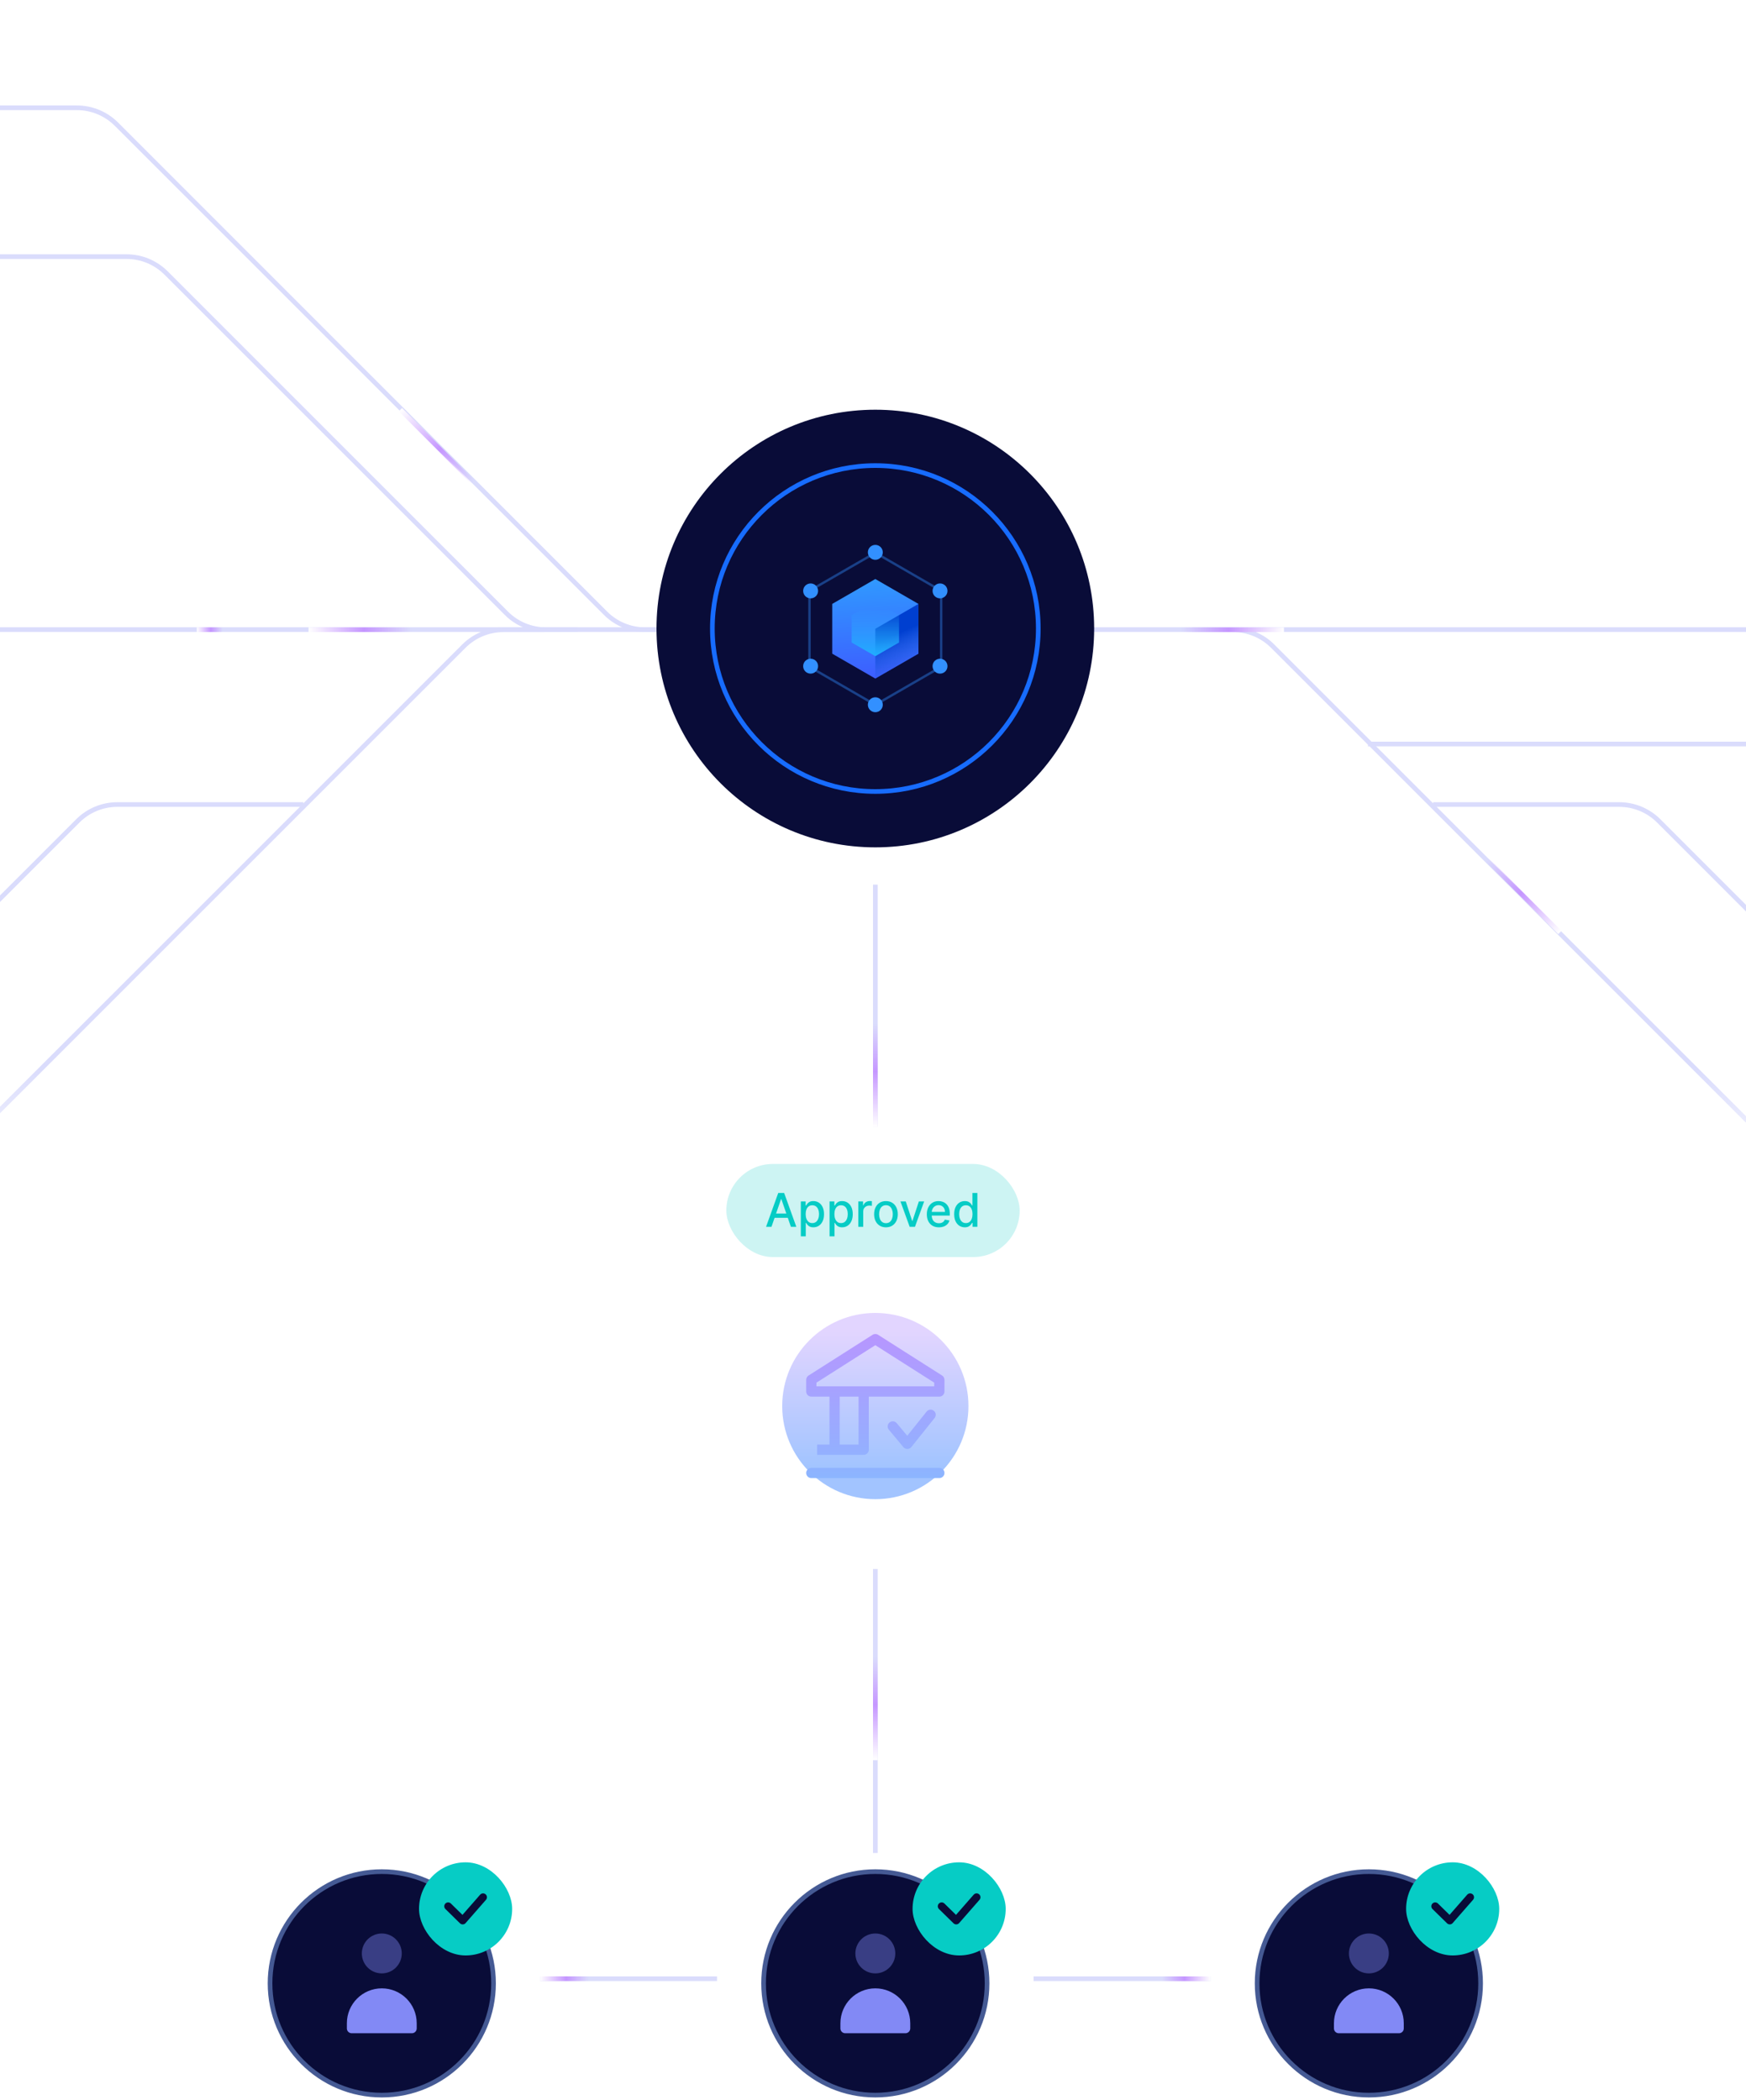
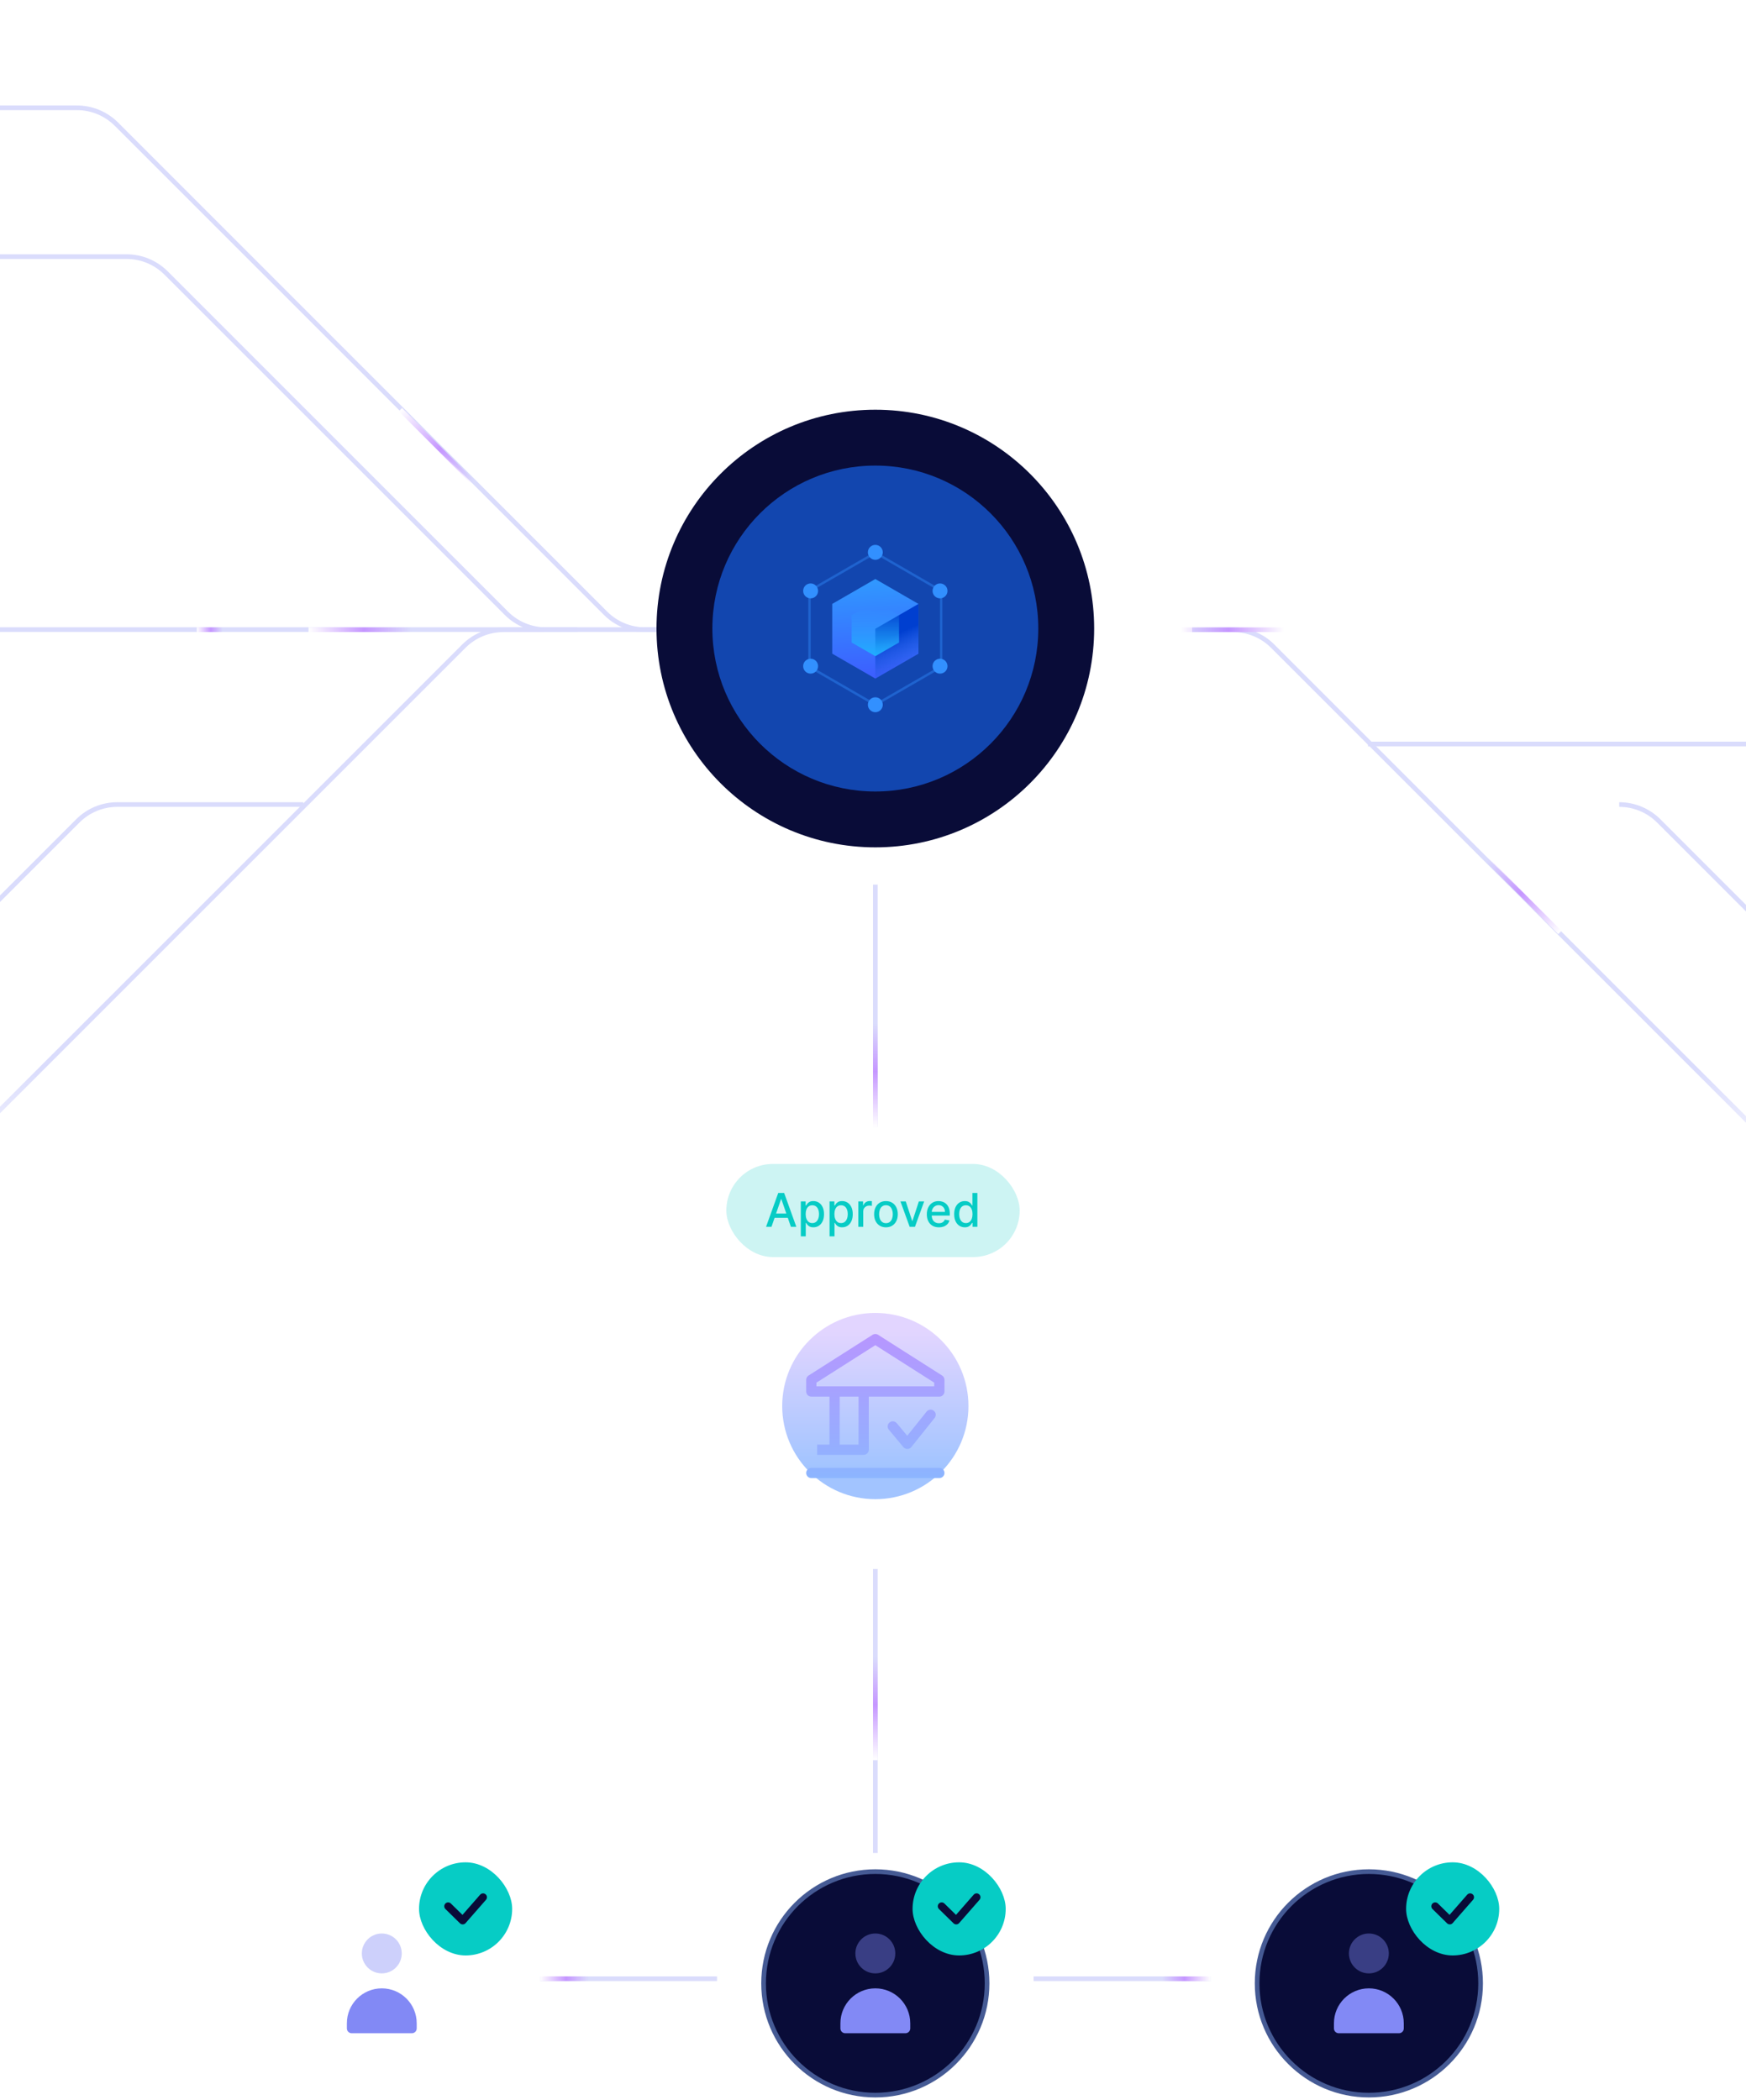
<svg xmlns="http://www.w3.org/2000/svg" width="375" height="451" viewBox="0 0 375 451" fill="none">
  <g opacity="0.3">
    <path d="M116.916 135.265L108.119 135.265C104.936 135.265 101.884 136.529 99.634 138.779L-54.592 293.004" stroke="url(#paint0_linear_31161_54927)" />
    <path d="M-23.984 217.016L16.715 176.317C18.965 174.067 22.017 172.802 25.2 172.802L65.158 172.802" stroke="#8289F5" />
    <path d="M-72 135.23L158.971 135.23" stroke="#8289F5" />
    <path d="M150.062 135.244H138.555C135.372 135.244 132.32 133.98 130.07 131.73L25.004 26.667C22.753 24.417 19.701 23.152 16.518 23.152H-60.352" stroke="#8289F5" />
    <path d="M124.062 135.244H117.254C114.072 135.244 111.02 133.98 108.769 131.73L35.673 58.636C33.422 56.385 30.37 55.121 27.188 55.121H-26.342" stroke="#8289F5" />
    <path d="M256.055 135.265L264.852 135.265C268.034 135.265 271.087 136.529 273.337 138.779L427.562 293.004" stroke="url(#paint1_linear_31161_54927)" />
-     <path d="M396.955 217.016L356.256 176.317C354.005 174.067 350.953 172.802 347.771 172.802L307.812 172.802" stroke="#8289F5" />
+     <path d="M396.955 217.016L356.256 176.317C354.005 174.067 350.953 172.802 347.771 172.802" stroke="#8289F5" />
    <path d="M386.74 159.801L293.812 159.801" stroke="#8289F5" />
-     <path d="M444.971 135.23L214 135.23" stroke="#8289F5" />
    <path d="M188 190V242M188 398V337" stroke="#8289F5" />
  </g>
  <path d="M86 88L104.031 106.031" stroke="url(#paint2_linear_31161_54927)" />
  <path d="M188 242.059L188 216.559" stroke="url(#paint3_linear_31161_54927)" />
  <path d="M188 378.059L188 352.559" stroke="url(#paint4_linear_31161_54927)" />
  <path d="M66.262 135.246H91.762" stroke="url(#paint5_linear_31161_54927)" />
  <path d="M275.762 135.258L250.262 135.258" stroke="url(#paint6_linear_31161_54927)" />
  <path d="M335.023 200.273L316.992 182.242" stroke="url(#paint7_linear_31161_54927)" />
  <path d="M42.262 135.246H48.69" stroke="url(#paint8_linear_31161_54927)" />
  <g filter="url(#filter0_f_31161_54927)">
    <circle cx="188" cy="135" r="35" fill="#176CFF" />
  </g>
  <g filter="url(#filter1_f_31161_54927)">
    <circle cx="188" cy="135" r="35" fill="#176CFF" />
  </g>
  <circle cx="188" cy="135" r="47" fill="#090C38" />
  <g opacity="0.6" filter="url(#filter2_f_31161_54927)">
    <circle cx="188" cy="135" r="35" fill="#176CFF" />
  </g>
-   <circle cx="188" cy="135" r="35" fill="#090C38" stroke="#176CFF" />
  <path d="M188 124.367L197.258 129.712V140.402L188 145.747L178.743 140.402V129.712L188 124.367Z" fill="url(#paint9_linear_31161_54927)" />
  <path d="M188 135.058L197.257 129.715V140.4L188 145.758L188 135.058Z" fill="url(#paint10_linear_31161_54927)" />
  <path d="M188 140.937L193.092 137.998L193.092 132.119L188 129.179L182.909 132.119L182.909 137.998L188 140.937Z" fill="url(#paint11_linear_31161_54927)" />
  <path opacity="0.4" fill-rule="evenodd" clip-rule="evenodd" d="M188 118.43L202.4 126.744V143.372L188 151.686L173.6 143.372V126.744L188 118.43ZM174.118 127.043V143.073L188 151.088L201.882 143.073V127.043L188 119.028L174.118 127.043Z" fill="#3290FF" />
  <circle cx="188" cy="118.635" r="1.603" fill="#3290FF" />
  <circle cx="188" cy="151.369" r="1.603" fill="#3290FF" />
  <circle cx="174.103" cy="126.916" r="1.603" fill="#3290FF" />
  <circle cx="201.896" cy="126.916" r="1.603" fill="#3290FF" />
  <circle cx="174.103" cy="143.084" r="1.603" fill="#3290FF" />
  <circle cx="201.896" cy="143.084" r="1.603" fill="#3290FF" />
  <g opacity="0.4" filter="url(#filter3_f_31161_54927)">
    <circle cx="188" cy="302" r="20" transform="rotate(-90 188 302)" fill="url(#paint12_linear_31161_54927)" />
  </g>
  <path d="M201.75 315.274C202.358 315.274 202.85 315.766 202.85 316.373C202.85 316.981 202.358 317.473 201.75 317.473H174.25C173.642 317.473 173.15 316.981 173.15 316.373C173.15 315.766 173.642 315.274 174.25 315.274H201.75ZM187.409 286.695C187.77 286.466 188.23 286.466 188.591 286.695L202.341 295.445C202.658 295.647 202.85 295.997 202.85 296.373V298.873C202.85 299.481 202.358 299.973 201.75 299.973H186.6V311.377C186.6 311.985 186.108 312.478 185.5 312.478H175.5V310.277H178.15V299.973H174.25C173.642 299.973 173.15 299.481 173.15 298.873V296.373C173.15 295.997 173.342 295.647 173.659 295.445L187.409 286.695ZM199.016 303.186C199.395 302.711 200.088 302.634 200.562 303.014C201.037 303.393 201.114 304.086 200.734 304.561L195.734 310.811C195.528 311.069 195.216 311.219 194.886 311.223C194.556 311.226 194.242 311.081 194.03 310.827L190.905 307.077C190.516 306.611 190.579 305.917 191.046 305.528C191.513 305.14 192.206 305.202 192.595 305.669L194.856 308.383L199.016 303.186ZM180.35 310.277H184.4V299.973H180.35V310.277ZM175.35 296.977V297.774H200.65V296.977L188 288.927L175.35 296.977Z" fill="url(#paint13_linear_31161_54927)" />
  <rect x="156" y="250" width="63" height="20" rx="10" fill="#06CCC5" fill-opacity="0.2" />
  <path d="M165.696 263.5H164.531L167.148 256.227H168.416L171.033 263.5H169.868L167.812 257.548H167.755L165.696 263.5ZM165.891 260.652H169.669V261.575H165.891V260.652ZM171.998 265.545V258.045H173.035V258.93H173.124C173.185 258.816 173.274 258.685 173.39 258.536C173.506 258.386 173.667 258.256 173.873 258.145C174.079 258.031 174.351 257.974 174.69 257.974C175.13 257.974 175.523 258.086 175.869 258.308C176.214 258.531 176.485 258.852 176.682 259.271C176.881 259.69 176.98 260.194 176.98 260.783C176.98 261.373 176.882 261.878 176.685 262.3C176.489 262.719 176.219 263.042 175.876 263.269C175.533 263.494 175.141 263.607 174.7 263.607C174.369 263.607 174.098 263.551 173.887 263.44C173.679 263.328 173.515 263.198 173.397 263.049C173.279 262.9 173.188 262.767 173.124 262.651H173.06V265.545H171.998ZM173.038 260.773C173.038 261.156 173.094 261.492 173.205 261.781C173.317 262.07 173.478 262.296 173.688 262.46C173.899 262.621 174.157 262.701 174.462 262.701C174.78 262.701 175.045 262.617 175.258 262.449C175.471 262.278 175.632 262.048 175.741 261.756C175.852 261.465 175.908 261.137 175.908 260.773C175.908 260.413 175.853 260.09 175.744 259.803C175.638 259.517 175.477 259.291 175.261 259.125C175.048 258.959 174.782 258.876 174.462 258.876C174.155 258.876 173.894 258.956 173.681 259.114C173.47 259.273 173.311 259.494 173.202 259.778C173.093 260.062 173.038 260.394 173.038 260.773ZM178.17 265.545V258.045H179.207V258.93H179.296C179.357 258.816 179.446 258.685 179.562 258.536C179.678 258.386 179.839 258.256 180.045 258.145C180.251 258.031 180.523 257.974 180.862 257.974C181.302 257.974 181.695 258.086 182.041 258.308C182.386 258.531 182.657 258.852 182.854 259.271C183.053 259.69 183.152 260.194 183.152 260.783C183.152 261.373 183.054 261.878 182.857 262.3C182.661 262.719 182.391 263.042 182.048 263.269C181.704 263.494 181.313 263.607 180.872 263.607C180.541 263.607 180.27 263.551 180.059 263.44C179.851 263.328 179.687 263.198 179.569 263.049C179.451 262.9 179.359 262.767 179.296 262.651H179.232V265.545H178.17ZM179.21 260.773C179.21 261.156 179.266 261.492 179.377 261.781C179.488 262.07 179.649 262.296 179.86 262.46C180.071 262.621 180.329 262.701 180.634 262.701C180.952 262.701 181.217 262.617 181.43 262.449C181.643 262.278 181.804 262.048 181.913 261.756C182.024 261.465 182.08 261.137 182.08 260.773C182.08 260.413 182.025 260.09 181.916 259.803C181.81 259.517 181.649 259.291 181.433 259.125C181.22 258.959 180.954 258.876 180.634 258.876C180.327 258.876 180.066 258.956 179.853 259.114C179.642 259.273 179.483 259.494 179.374 259.778C179.265 260.062 179.21 260.394 179.21 260.773ZM184.342 263.5V258.045H185.368V258.912H185.425C185.524 258.618 185.699 258.388 185.95 258.219C186.204 258.049 186.49 257.964 186.81 257.964C186.876 257.964 186.954 257.966 187.044 257.971C187.136 257.976 187.209 257.982 187.261 257.989V259.004C187.218 258.992 187.142 258.979 187.033 258.965C186.925 258.949 186.816 258.94 186.707 258.94C186.456 258.94 186.232 258.994 186.036 259.1C185.841 259.204 185.688 259.35 185.574 259.537C185.46 259.722 185.403 259.932 185.403 260.169V263.5H184.342ZM190.282 263.61C189.771 263.61 189.324 263.493 188.943 263.259C188.562 263.024 188.266 262.696 188.055 262.275C187.845 261.853 187.739 261.361 187.739 260.798C187.739 260.232 187.845 259.737 188.055 259.313C188.266 258.889 188.562 258.56 188.943 258.326C189.324 258.092 189.771 257.974 190.282 257.974C190.793 257.974 191.239 258.092 191.621 258.326C192.002 258.56 192.298 258.889 192.508 259.313C192.719 259.737 192.824 260.232 192.824 260.798C192.824 261.361 192.719 261.853 192.508 262.275C192.298 262.696 192.002 263.024 191.621 263.259C191.239 263.493 190.793 263.61 190.282 263.61ZM190.285 262.719C190.617 262.719 190.891 262.631 191.109 262.456C191.327 262.281 191.488 262.048 191.592 261.756C191.699 261.465 191.752 261.144 191.752 260.794C191.752 260.446 191.699 260.126 191.592 259.835C191.488 259.542 191.327 259.306 191.109 259.129C190.891 258.951 190.617 258.862 190.285 258.862C189.952 258.862 189.675 258.951 189.454 259.129C189.237 259.306 189.074 259.542 188.968 259.835C188.864 260.126 188.812 260.446 188.812 260.794C188.812 261.144 188.864 261.465 188.968 261.756C189.074 262.048 189.237 262.281 189.454 262.456C189.675 262.631 189.952 262.719 190.285 262.719ZM198.49 258.045L196.512 263.5H195.376L193.394 258.045H194.534L195.916 262.243H195.973L197.35 258.045H198.49ZM201.653 263.61C201.116 263.61 200.653 263.495 200.265 263.266C199.879 263.034 199.581 262.708 199.37 262.289C199.162 261.868 199.058 261.374 199.058 260.808C199.058 260.25 199.162 259.757 199.37 259.331C199.581 258.905 199.874 258.572 200.251 258.333C200.63 258.094 201.072 257.974 201.579 257.974C201.887 257.974 202.185 258.025 202.474 258.127C202.763 258.229 203.022 258.389 203.252 258.607C203.481 258.824 203.662 259.107 203.795 259.455C203.927 259.801 203.994 260.221 203.994 260.716V261.092H199.658V260.297H202.953C202.953 260.018 202.896 259.77 202.783 259.555C202.669 259.337 202.509 259.165 202.303 259.04C202.1 258.914 201.861 258.852 201.586 258.852C201.288 258.852 201.027 258.925 200.805 259.072C200.585 259.216 200.414 259.406 200.293 259.64C200.175 259.872 200.116 260.124 200.116 260.396V261.018C200.116 261.382 200.18 261.692 200.308 261.948C200.438 262.204 200.619 262.399 200.851 262.534C201.083 262.667 201.354 262.733 201.664 262.733C201.865 262.733 202.049 262.705 202.215 262.648C202.38 262.589 202.524 262.501 202.644 262.385C202.765 262.269 202.857 262.126 202.921 261.955L203.926 262.136C203.846 262.432 203.701 262.692 203.493 262.914C203.287 263.134 203.028 263.306 202.715 263.429C202.405 263.55 202.051 263.61 201.653 263.61ZM207.214 263.607C206.773 263.607 206.38 263.494 206.035 263.269C205.691 263.042 205.422 262.719 205.225 262.3C205.031 261.878 204.934 261.373 204.934 260.783C204.934 260.194 205.032 259.69 205.229 259.271C205.427 258.852 205.7 258.531 206.045 258.308C206.391 258.086 206.783 257.974 207.221 257.974C207.559 257.974 207.832 258.031 208.038 258.145C208.246 258.256 208.407 258.386 208.521 258.536C208.637 258.685 208.726 258.816 208.79 258.93H208.854V256.227H209.916V263.5H208.879V262.651H208.79C208.726 262.767 208.634 262.9 208.513 263.049C208.395 263.198 208.232 263.328 208.023 263.44C207.815 263.551 207.545 263.607 207.214 263.607ZM207.448 262.701C207.753 262.701 208.012 262.621 208.222 262.46C208.435 262.296 208.596 262.07 208.705 261.781C208.816 261.492 208.872 261.156 208.872 260.773C208.872 260.394 208.818 260.062 208.709 259.778C208.6 259.494 208.44 259.273 208.229 259.114C208.019 258.956 207.758 258.876 207.448 258.876C207.128 258.876 206.862 258.959 206.649 259.125C206.436 259.291 206.275 259.517 206.166 259.803C206.06 260.09 206.006 260.413 206.006 260.773C206.006 261.137 206.061 261.465 206.17 261.756C206.279 262.048 206.44 262.278 206.653 262.449C206.868 262.617 207.133 262.701 207.448 262.701Z" fill="#06CCC5" />
-   <circle cx="82" cy="426" r="24" fill="#090C38" stroke="#455A94" />
  <circle opacity="0.4" cx="82.001" cy="419.571" r="4.286" fill="#8289F5" />
  <path d="M74.5 434.57C74.5 430.428 77.858 427.07 82 427.07C86.142 427.07 89.5 430.428 89.5 434.57V435.68C89.5 436.251 89.037 436.713 88.467 436.713H75.533C74.963 436.713 74.5 436.251 74.5 435.68V434.57Z" fill="#8289F5" />
  <rect x="90" y="400" width="20" height="20" rx="10" fill="#06CCC5" />
  <path d="M96.25 409.438L99.375 412.5L103.75 407.5" stroke="#090C38" stroke-width="1.667" stroke-linecap="round" stroke-linejoin="round" />
  <circle cx="188" cy="426" r="24" fill="#090C38" stroke="#455A94" />
  <circle opacity="0.4" cx="188.001" cy="419.571" r="4.286" fill="#8289F5" />
  <path d="M180.5 434.57C180.5 430.428 183.858 427.07 188 427.07C192.142 427.07 195.5 430.428 195.5 434.57V435.68C195.5 436.251 195.037 436.713 194.467 436.713H181.533C180.963 436.713 180.5 436.251 180.5 435.68V434.57Z" fill="#8289F5" />
  <rect x="196" y="400" width="20" height="20" rx="10" fill="#06CCC5" />
  <path d="M202.25 409.438L205.375 412.5L209.75 407.5" stroke="#090C38" stroke-width="1.667" stroke-linecap="round" stroke-linejoin="round" />
  <circle cx="294" cy="426" r="24" fill="#090C38" stroke="#455A94" />
  <circle opacity="0.4" cx="294.001" cy="419.571" r="4.286" fill="#8289F5" />
  <path d="M286.5 434.57C286.5 430.428 289.858 427.07 294 427.07C298.142 427.07 301.5 430.428 301.5 434.57V435.68C301.5 436.251 301.037 436.713 300.467 436.713H287.533C286.963 436.713 286.5 436.251 286.5 435.68V434.57Z" fill="#8289F5" />
  <rect x="302" y="400" width="20" height="20" rx="10" fill="#06CCC5" />
  <path d="M308.25 409.438L311.375 412.5L315.75 407.5" stroke="#090C38" stroke-width="1.667" stroke-linecap="round" stroke-linejoin="round" />
  <path opacity="0.3" d="M116 425L154 425" stroke="#8289F5" />
  <path opacity="0.3" d="M222 425L260 425" stroke="#8289F5" />
  <path d="M260 425L248 425" stroke="url(#paint14_linear_31161_54927)" />
  <path d="M116 424.988L128 424.988" stroke="url(#paint15_linear_31161_54927)" />
  <defs>
    <filter id="filter0_f_31161_54927" x="53" y="0" width="270" height="270" filterUnits="userSpaceOnUse" color-interpolation-filters="sRGB">
      <feFlood flood-opacity="0" result="BackgroundImageFix" />
      <feBlend mode="normal" in="SourceGraphic" in2="BackgroundImageFix" result="shape" />
      <feGaussianBlur stdDeviation="50" result="effect1_foregroundBlur_31161_54927" />
    </filter>
    <filter id="filter1_f_31161_54927" x="113" y="60" width="150" height="150" filterUnits="userSpaceOnUse" color-interpolation-filters="sRGB">
      <feFlood flood-opacity="0" result="BackgroundImageFix" />
      <feBlend mode="normal" in="SourceGraphic" in2="BackgroundImageFix" result="shape" />
      <feGaussianBlur stdDeviation="20" result="effect1_foregroundBlur_31161_54927" />
    </filter>
    <filter id="filter2_f_31161_54927" x="143" y="90" width="90" height="90" filterUnits="userSpaceOnUse" color-interpolation-filters="sRGB">
      <feFlood flood-opacity="0" result="BackgroundImageFix" />
      <feBlend mode="normal" in="SourceGraphic" in2="BackgroundImageFix" result="shape" />
      <feGaussianBlur stdDeviation="5" result="effect1_foregroundBlur_31161_54927" />
    </filter>
    <filter id="filter3_f_31161_54927" x="142.922" y="256.922" width="90.157" height="90.157" filterUnits="userSpaceOnUse" color-interpolation-filters="sRGB">
      <feFlood flood-opacity="0" result="BackgroundImageFix" />
      <feBlend mode="normal" in="SourceGraphic" in2="BackgroundImageFix" result="shape" />
      <feGaussianBlur stdDeviation="12.539" result="effect1_foregroundBlur_31161_54927" />
    </filter>
    <linearGradient id="paint0_linear_31161_54927" x1="-3.714" y1="223.762" x2="-17.682" y2="256.486" gradientUnits="userSpaceOnUse">
      <stop stop-color="#8289F5" />
      <stop offset="1" stop-color="#8289F5" stop-opacity="0" />
    </linearGradient>
    <linearGradient id="paint1_linear_31161_54927" x1="376.685" y1="223.762" x2="390.652" y2="256.486" gradientUnits="userSpaceOnUse">
      <stop stop-color="#8289F5" />
      <stop offset="1" stop-color="#8289F5" stop-opacity="0" />
    </linearGradient>
    <linearGradient id="paint2_linear_31161_54927" x1="85.646" y1="88.354" x2="103.678" y2="106.385" gradientUnits="userSpaceOnUse">
      <stop stop-color="white" />
      <stop offset="0.467" stop-color="#C596FF" />
      <stop offset="0.867" stop-color="#C596FF" stop-opacity="0" />
    </linearGradient>
    <linearGradient id="paint3_linear_31161_54927" x1="188.5" y1="242.059" x2="188.5" y2="216.559" gradientUnits="userSpaceOnUse">
      <stop stop-color="white" />
      <stop offset="0.467" stop-color="#C596FF" />
      <stop offset="0.867" stop-color="#C596FF" stop-opacity="0" />
    </linearGradient>
    <linearGradient id="paint4_linear_31161_54927" x1="188.5" y1="378.059" x2="188.5" y2="352.559" gradientUnits="userSpaceOnUse">
      <stop stop-color="white" />
      <stop offset="0.467" stop-color="#C596FF" />
      <stop offset="0.867" stop-color="#C596FF" stop-opacity="0" />
    </linearGradient>
    <linearGradient id="paint5_linear_31161_54927" x1="66.262" y1="135.746" x2="91.762" y2="135.746" gradientUnits="userSpaceOnUse">
      <stop stop-color="white" />
      <stop offset="0.467" stop-color="#C596FF" />
      <stop offset="0.867" stop-color="#C596FF" stop-opacity="0" />
    </linearGradient>
    <linearGradient id="paint6_linear_31161_54927" x1="275.762" y1="134.758" x2="250.262" y2="134.758" gradientUnits="userSpaceOnUse">
      <stop stop-color="white" />
      <stop offset="0.467" stop-color="#C596FF" />
      <stop offset="0.867" stop-color="#C596FF" stop-opacity="0" />
    </linearGradient>
    <linearGradient id="paint7_linear_31161_54927" x1="335.377" y1="199.92" x2="317.346" y2="181.889" gradientUnits="userSpaceOnUse">
      <stop stop-color="white" />
      <stop offset="0.467" stop-color="#C596FF" />
      <stop offset="0.867" stop-color="#C596FF" stop-opacity="0" />
    </linearGradient>
    <linearGradient id="paint8_linear_31161_54927" x1="42.262" y1="135.746" x2="48.69" y2="135.746" gradientUnits="userSpaceOnUse">
      <stop stop-color="white" />
      <stop offset="0.467" stop-color="#C596FF" />
      <stop offset="0.867" stop-color="#C596FF" stop-opacity="0" />
    </linearGradient>
    <linearGradient id="paint9_linear_31161_54927" x1="187.981" y1="124.316" x2="189.526" y2="145.933" gradientUnits="userSpaceOnUse">
      <stop stop-color="#3099FF" />
      <stop offset="1" stop-color="#3D5CFF" />
    </linearGradient>
    <linearGradient id="paint10_linear_31161_54927" x1="189.024" y1="137.751" x2="192.629" y2="145.758" gradientUnits="userSpaceOnUse">
      <stop stop-color="#003FD0" />
      <stop offset="1" stop-color="#2A60DD" stop-opacity="0" />
    </linearGradient>
    <linearGradient id="paint11_linear_31161_54927" x1="186.094" y1="130.758" x2="186.094" y2="140.937" gradientUnits="userSpaceOnUse">
      <stop stop-color="#2CB2FF" stop-opacity="0" />
      <stop offset="1" stop-color="#1FAEFF" />
    </linearGradient>
    <linearGradient id="paint12_linear_31161_54927" x1="204" y1="304.5" x2="175" y2="304.5" gradientUnits="userSpaceOnUse">
      <stop stop-color="#B796FF" />
      <stop offset="1" stop-color="#176CFF" />
    </linearGradient>
    <linearGradient id="paint13_linear_31161_54927" x1="188" y1="286.523" x2="188" y2="317.473" gradientUnits="userSpaceOnUse">
      <stop stop-color="#B796FF" />
      <stop offset="1" stop-color="#8CB5FF" />
    </linearGradient>
    <linearGradient id="paint14_linear_31161_54927" x1="260" y1="424.5" x2="248" y2="424.5" gradientUnits="userSpaceOnUse">
      <stop stop-color="white" />
      <stop offset="0.467" stop-color="#C596FF" />
      <stop offset="0.867" stop-color="#C596FF" stop-opacity="0" />
    </linearGradient>
    <linearGradient id="paint15_linear_31161_54927" x1="116" y1="425.488" x2="128" y2="425.488" gradientUnits="userSpaceOnUse">
      <stop stop-color="white" />
      <stop offset="0.467" stop-color="#C596FF" />
      <stop offset="0.867" stop-color="#C596FF" stop-opacity="0" />
    </linearGradient>
  </defs>
</svg>